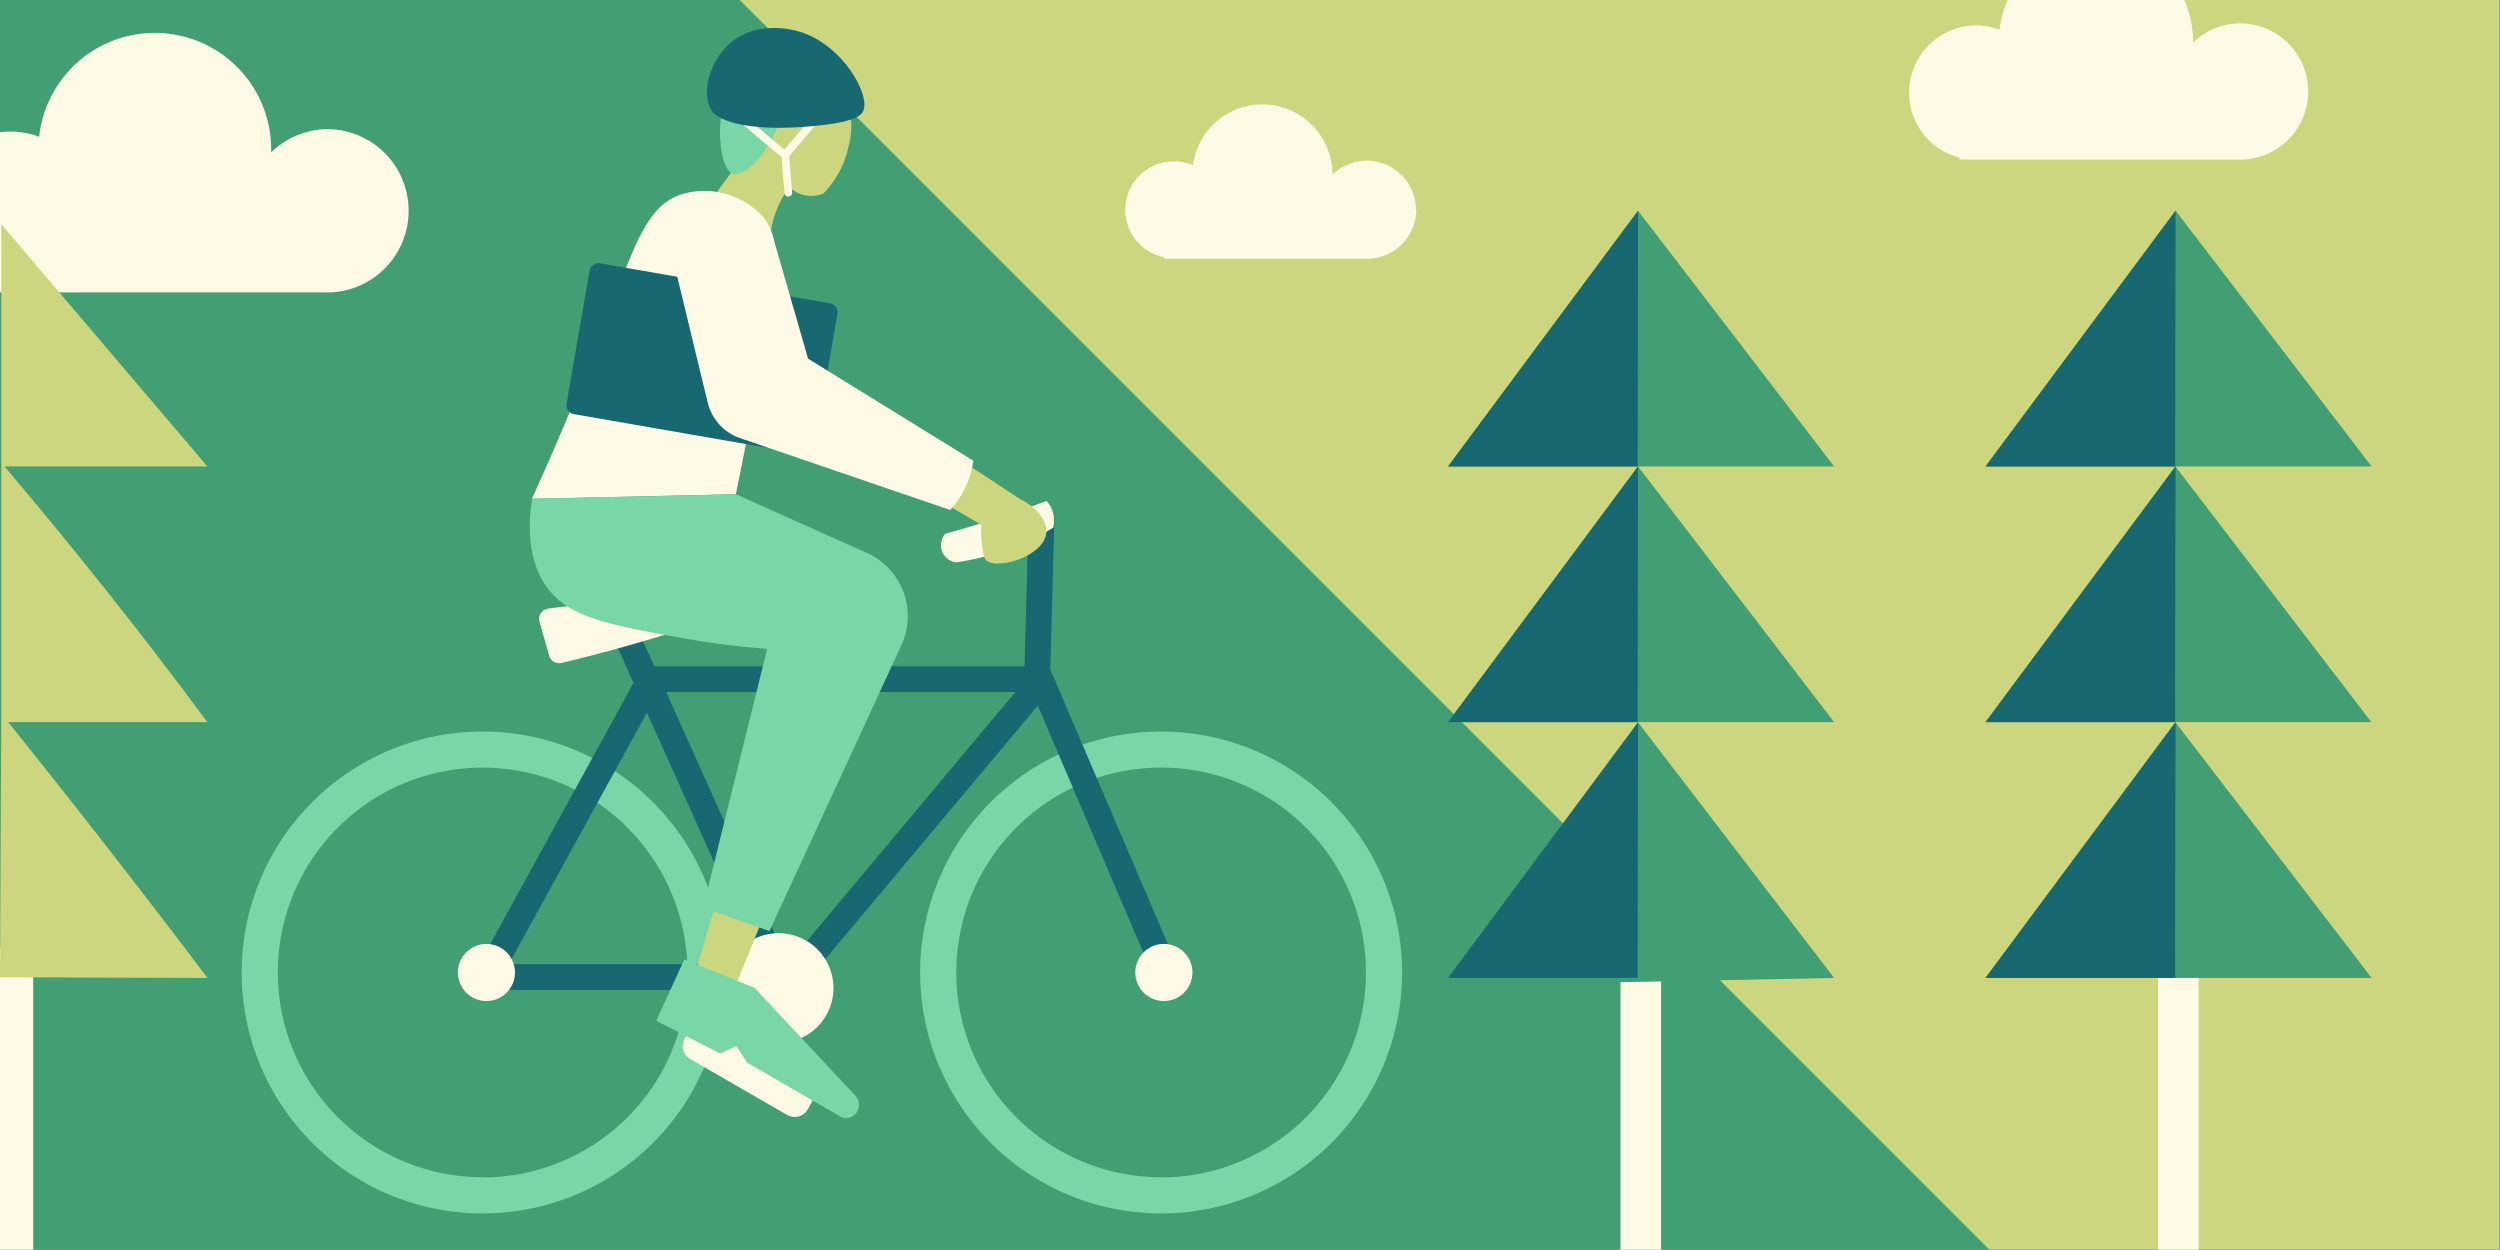
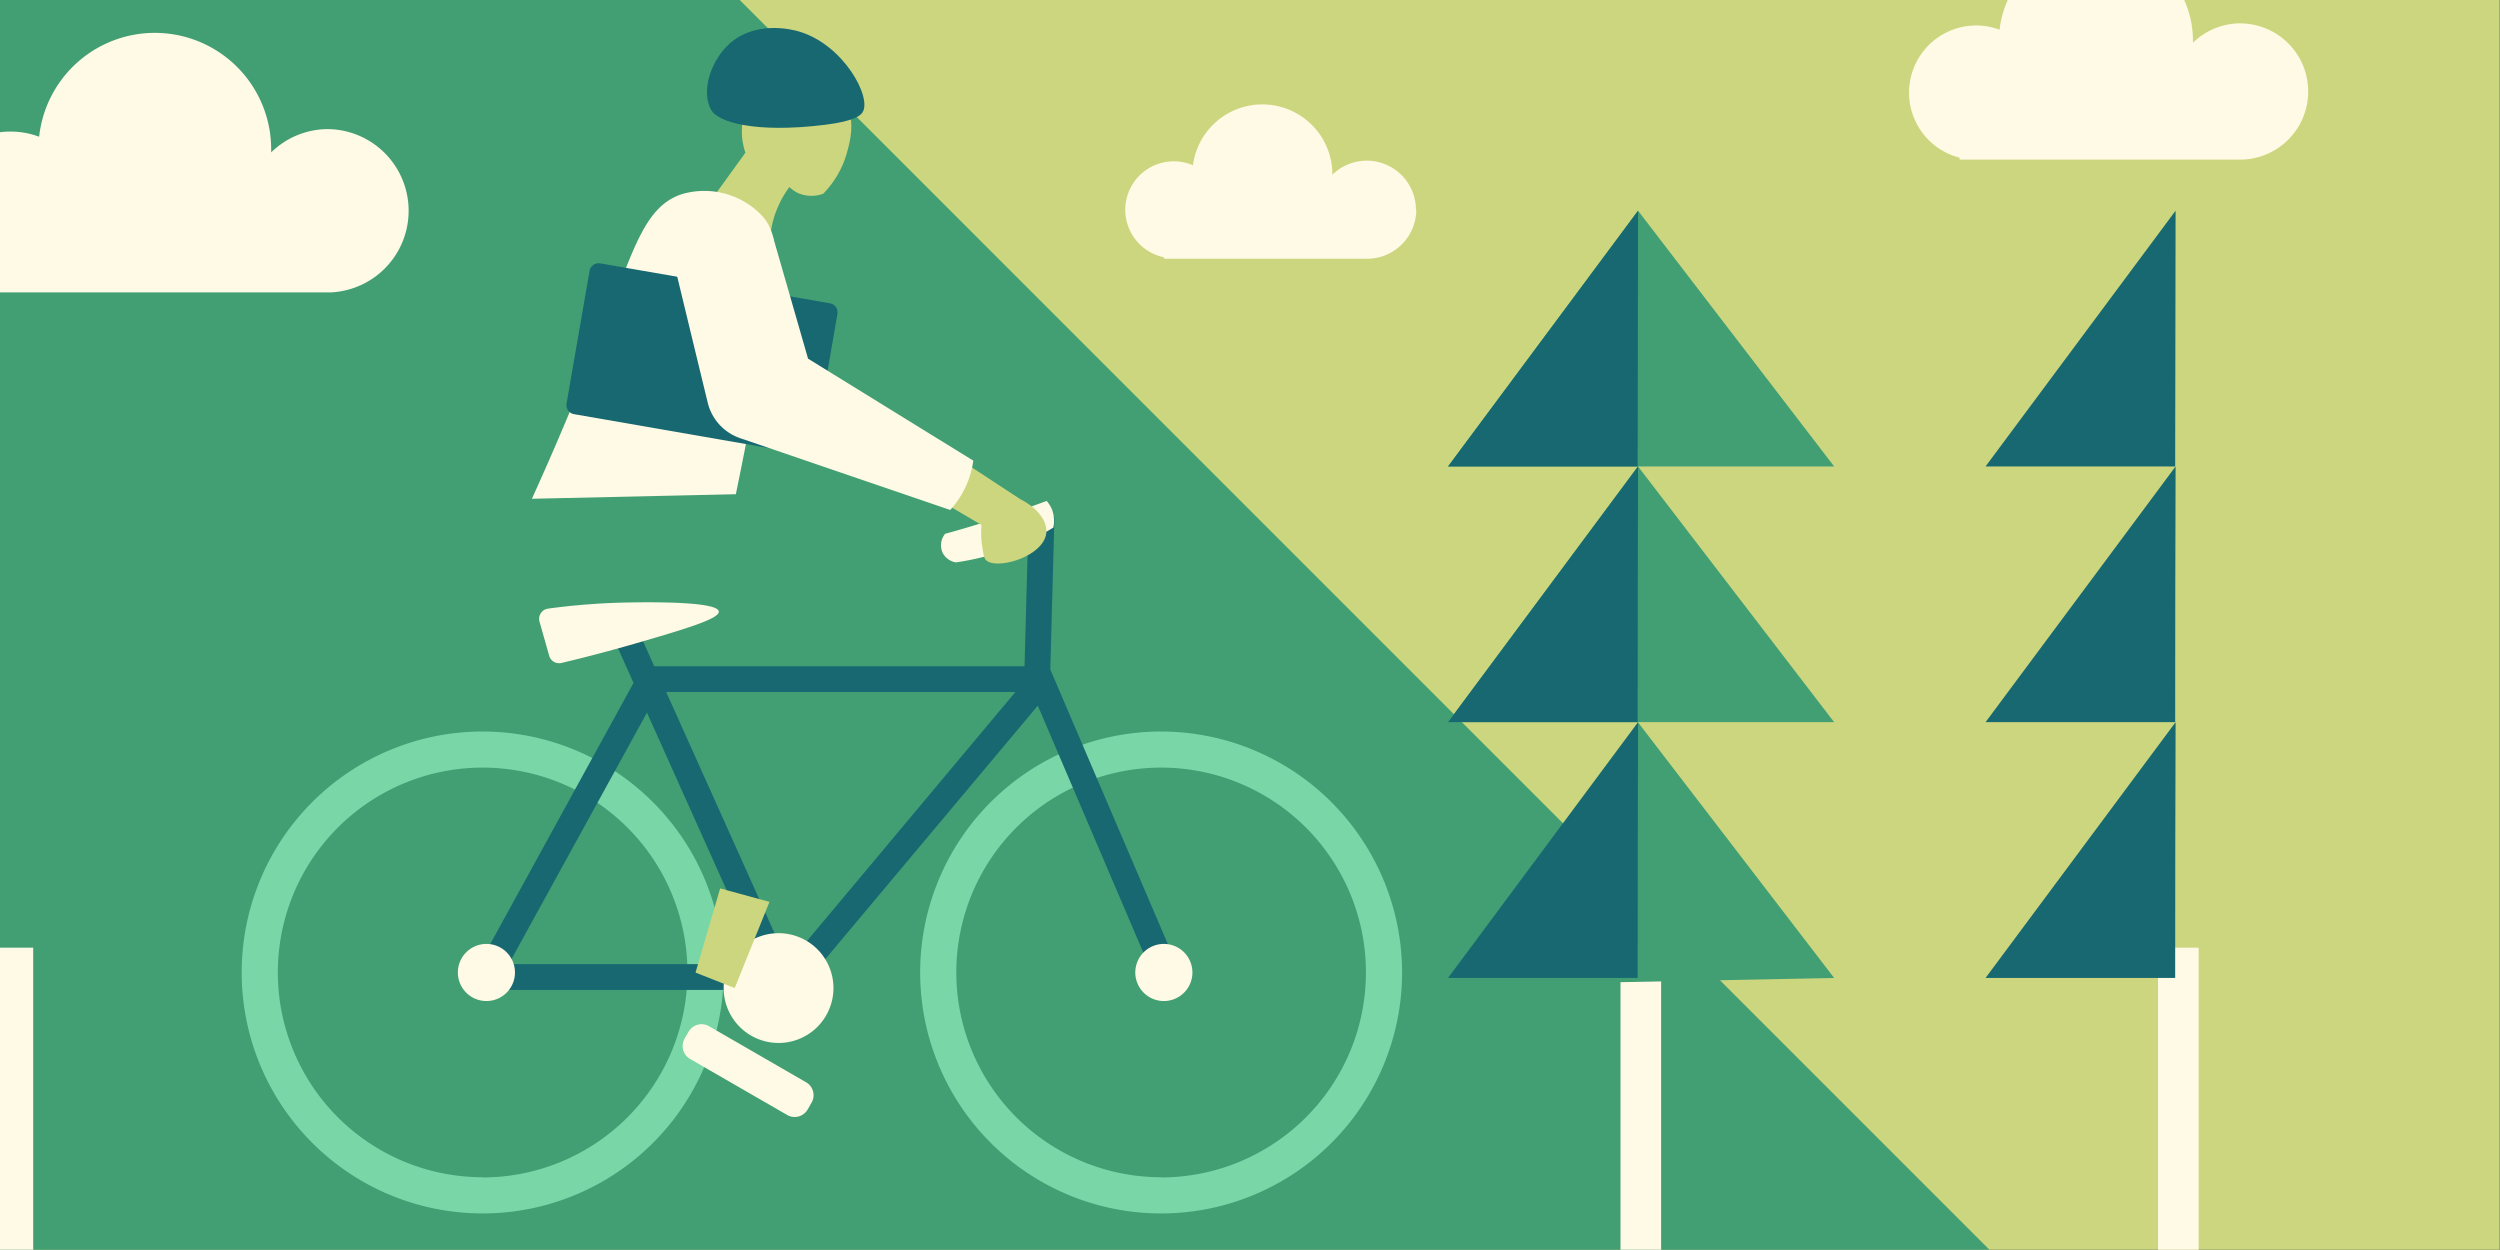
<svg xmlns="http://www.w3.org/2000/svg" fill="#000000" height="242" preserveAspectRatio="xMidYMid meet" version="1" viewBox="-0.0 -0.0 484.1 242.0" width="484.1" zoomAndPan="magnify">
  <rect x="-0.0" y="-0.0" width="484.1" height="242.0" fill="#333333" stroke="none" />
  <g data-name="5">
    <g id="change1_1">
      <path d="M0,0V242H484.05V0Z" fill="#ccd67f" />
    </g>
    <g id="change2_1">
      <path d="M143.24,0H0V242H385.23Z" fill="#419f73" />
    </g>
    <g id="change3_1">
      <path d="M321.66,242h-7.87V183.5h7.87Z" fill="#fffae5" />
    </g>
    <g id="change2_2">
      <path d="M355.16,90.32H280.4L317.19,40.8Zm-38,0L280.4,139.84h74.76Q336.17,115.09,317.19,90.32Zm38,99.05-38-49.53Q315,165,312.83,190.21Z" fill="#419f73" />
    </g>
    <g id="change4_1">
      <path d="M317.12,90.32H280.4L317.19,40.8Q317.16,65.57,317.12,90.32Zm0,49.52q0-24.75.07-49.52-18.39,24.77-36.79,49.52Zm0,49.53q0-24.76.07-49.53L280.4,189.37Z" fill="#176871" />
    </g>
    <g id="change3_2">
      <path d="M6.43,242H0V183.5H6.43Z" fill="#fffae5" />
    </g>
    <g id="change3_3">
      <path d="M425.75,242h-7.87V183.5h7.87Z" fill="#fffae5" />
    </g>
    <g id="change2_3">
-       <path d="M459.24,90.32H384.48l36.8-49.52Zm-38,0q-18.4,24.77-36.8,49.52h74.76Zm38,99.05-38-49.53-36.8,49.53Z" fill="#419f73" />
-     </g>
+       </g>
    <g id="change4_2">
      <path d="M421.2,90.32H384.48l36.8-49.52Q421.24,65.57,421.2,90.32Zm0,49.52q0-24.75.08-49.52-18.4,24.77-36.8,49.52Zm0,49.53q0-24.76.08-49.53l-36.8,49.53Z" fill="#176871" />
    </g>
    <g id="change1_2">
      <path d="M164,29.57a18.42,18.42,0,0,1-4.59,7.94,6.55,6.55,0,0,1-4.78-.08,6.11,6.11,0,0,1-1.76-1.21,18.35,18.35,0,0,0-2,3.33,18.62,18.62,0,0,0-1.74,6.56l-10.79-8.24,6-8.3a12.85,12.85,0,0,1,.32-9.11c1.59-3.54,5.48-7.39,10.49-7,5.73.4,8.5,6,8.71,6.4C165.63,23.65,164.61,27.37,164,29.57Z" fill="#ccd67f" />
    </g>
    <g id="change3_4">
      <path d="M103,96.58C109.62,82,114.46,69.77,117.77,61c5.1-13.52,7.45-21.21,14.31-23.42a15.41,15.41,0,0,1,15.61,4.33c3.38,4,3.17,9.15-.65,30.26-1.7,9.4-3.29,17.4-4.55,23.53Z" fill="#fffae5" />
    </g>
    <g id="change5_1">
      <path d="M224.84,141.65a46.66,46.66,0,1,0,46.66,46.66A46.71,46.71,0,0,0,224.84,141.65Zm0,86.31a39.66,39.66,0,1,1,39.66-39.65A39.7,39.7,0,0,1,224.84,228ZM93.46,141.65a46.66,46.66,0,1,0,46.66,46.66A46.71,46.71,0,0,0,93.46,141.65Zm0,86.31a39.66,39.66,0,1,1,39.66-39.65A39.7,39.7,0,0,1,93.46,228Z" fill="#79d6a7" />
    </g>
    <g id="change5_2">
-       <path d="M150.44,18.66c3.08,5-4.94,15.81-8.37,15-2.24-.53-2.57-6-2.62-6.9S139,18,143.5,16.34A6.27,6.27,0,0,1,150.44,18.66Z" fill="#79d6a7" />
-     </g>
+       </g>
    <g id="change3_5">
-       <path d="M159.77,21.65a.67.67,0,0,1-.17.58l-6.78,8,.58,7.09a.75.75,0,0,1-1.49.12l-.58-7-7-5.9a.7.7,0,0,1-.25-.67.81.81,0,0,1,.51-.61.71.71,0,0,1,.71.14l6.47,5.48.19,0,6.46-7.63A.73.73,0,0,1,159,21a.83.83,0,0,1,.51.19A.77.77,0,0,1,159.77,21.65Z" fill="#fffae5" />
-     </g>
+       </g>
    <g id="change4_3">
      <path d="M140.64,9.06c5.14-5.34,12.87-3.32,13.93-3,8.73,2.45,14.37,12.9,12.43,15.72-.32.47-1.32,1.66-7.28,2.39-13.68,1.68-20.69-.57-22-2.85C135.74,17.73,137.57,12.25,140.64,9.06Z" fill="#176871" />
    </g>
    <g id="change4_4">
      <path d="M223,188.22l4.6-2-24.22-56.58.8-29.49-5-.14-.79,29h-71.7L122,118.55l-4.56,2,5.24,11.69L92.8,186.68l.48.26v4.75h61.57l0-.05,46.11-55ZM98.51,186.69,125.28,138l21.85,48.69ZM129,134h67.62l-44,52.57Z" fill="#176871" />
    </g>
    <g id="change3_6">
      <path d="M161.39,191.33a10.63,10.63,0,1,1-10.63-10.63A10.63,10.63,0,0,1,161.39,191.33Zm-5.32,18.23-18.78-10.85a2.91,2.91,0,0,0-3.95,1.06l-.75,1.3a2.91,2.91,0,0,0,1.06,4l18.79,10.84a2.9,2.9,0,0,0,3.95-1.06l.74-1.29A2.89,2.89,0,0,0,156.07,209.56ZM139.19,118.4c-.26-2.08-15.25-1.78-17.78-1.73a131.54,131.54,0,0,0-15.27,1.18,2,2,0,0,0-1.66,2.56l1.86,6.55a2,2,0,0,0,2.41,1.41c3.58-.85,8.37-2.06,14-3.68C132.33,121.9,139.37,119.85,139.19,118.4Zm-45,64.38a5.53,5.53,0,1,0,5.53,5.53A5.53,5.53,0,0,0,94.15,182.78Zm131.18,0a5.53,5.53,0,1,0,5.53,5.53A5.53,5.53,0,0,0,225.33,182.78ZM202.68,97c-3.09,1.14-6.31,2.27-9.66,3.36s-6.75,2.12-10,3a3.49,3.49,0,0,0-.43,3.8,3.53,3.53,0,0,0,2.52,1.74,50.43,50.43,0,0,0,10-2.5,51.22,51.22,0,0,0,8.86-4.23,6.34,6.34,0,0,0-.29-3.58A6.51,6.51,0,0,0,202.68,97Z" fill="#fffae5" />
    </g>
    <g id="change1_3">
      <path d="M202.62,103c-.26,4.78-9.74,7.46-11.7,5.45-.37-.39-.49-1.13-.72-2.6a17.27,17.27,0,0,1-.14-4.2l-7.38-4.33,4.2-7.67,10.67,7C200.53,98.14,202.74,100.6,202.62,103Zm-67.94,85.33,7.59,3q3.36-8.34,6.73-16.69l-9.55-2.61Z" fill="#ccd67f" />
    </g>
    <g id="change5_3">
-       <path d="M174.55,124.92,149,180.29l-12.86-4.51,12.42-50.14a159.55,159.55,0,0,1-16.91-2.17c-14.22-2.58-21.41-4-25.59-9.54-1.39-1.84-4.7-7.08-3-17.35l39.47-.86,25.38,11.37A13.4,13.4,0,0,1,174.55,124.92ZM146.1,191.28l-13.59-5.49c-3.46,7.58-2,4.3-5.43,11.88L139.45,204l3.18-1.44,2,3.18,18.5,10.7a2.72,2.72,0,0,0,2.75-1,2.79,2.79,0,0,0-.59-3.65Z" fill="#79d6a7" />
-     </g>
+       </g>
    <g id="change4_5">
      <path d="M155.63,87.93,111.17,80.2a1.78,1.78,0,0,1-1.46-2.07l4.45-25.65A1.8,1.8,0,0,1,116.24,51l44.46,7.73a1.78,1.78,0,0,1,1.46,2.07l-4.45,25.65A1.81,1.81,0,0,1,155.63,87.93Z" fill="#176871" />
    </g>
    <g id="change3_7">
      <path d="M184,98.75l-40.67-13.9A9.68,9.68,0,0,1,137.05,78q-3.24-13.35-6.46-26.71a10.08,10.08,0,0,1,19.08-5.46q3.41,11.82,6.8,23.62l32,19.75A17.69,17.69,0,0,1,184,98.75Z" fill="#fffae5" />
    </g>
    <g id="change3_8">
      <path d="M274.25,40.58A9.53,9.53,0,0,1,265,50.1H225.43v-.27A9.39,9.39,0,1,1,231,32a13.56,13.56,0,0,1,27,1.5v.33a9.52,9.52,0,0,1,16.18,6.8ZM433.86,4.52a13.17,13.17,0,0,0-9.22,3.76c0-.15,0-.29,0-.44A18.68,18.68,0,0,0,422.94,0H388.79a18.51,18.51,0,0,0-1.59,5.75,13,13,0,1,0-7.75,24.78v.37h54.82a13.19,13.19,0,0,0-.41-26.37ZM63.57,25a15.75,15.75,0,0,0-11.06,4.51c0-.18,0-.36,0-.53a22.53,22.53,0,0,0-44.93-2.5,15.52,15.52,0,0,0-5.6-1,14.46,14.46,0,0,0-2,.13V56.62H64.06A15.82,15.82,0,0,0,63.57,25Z" fill="#fffae5" />
    </g>
    <g id="change1_4">
-       <path d="M40.16,139.84H1.59Q11.36,152,21.18,164.6t19,24.77L0,189.24l.25-51.07V43.42l39.91,46.9H.87q10.07,11.87,20.31,24.76Q31.14,127.65,40.16,139.84Z" fill="#ccd67f" />
-     </g>
+       </g>
  </g>
</svg>